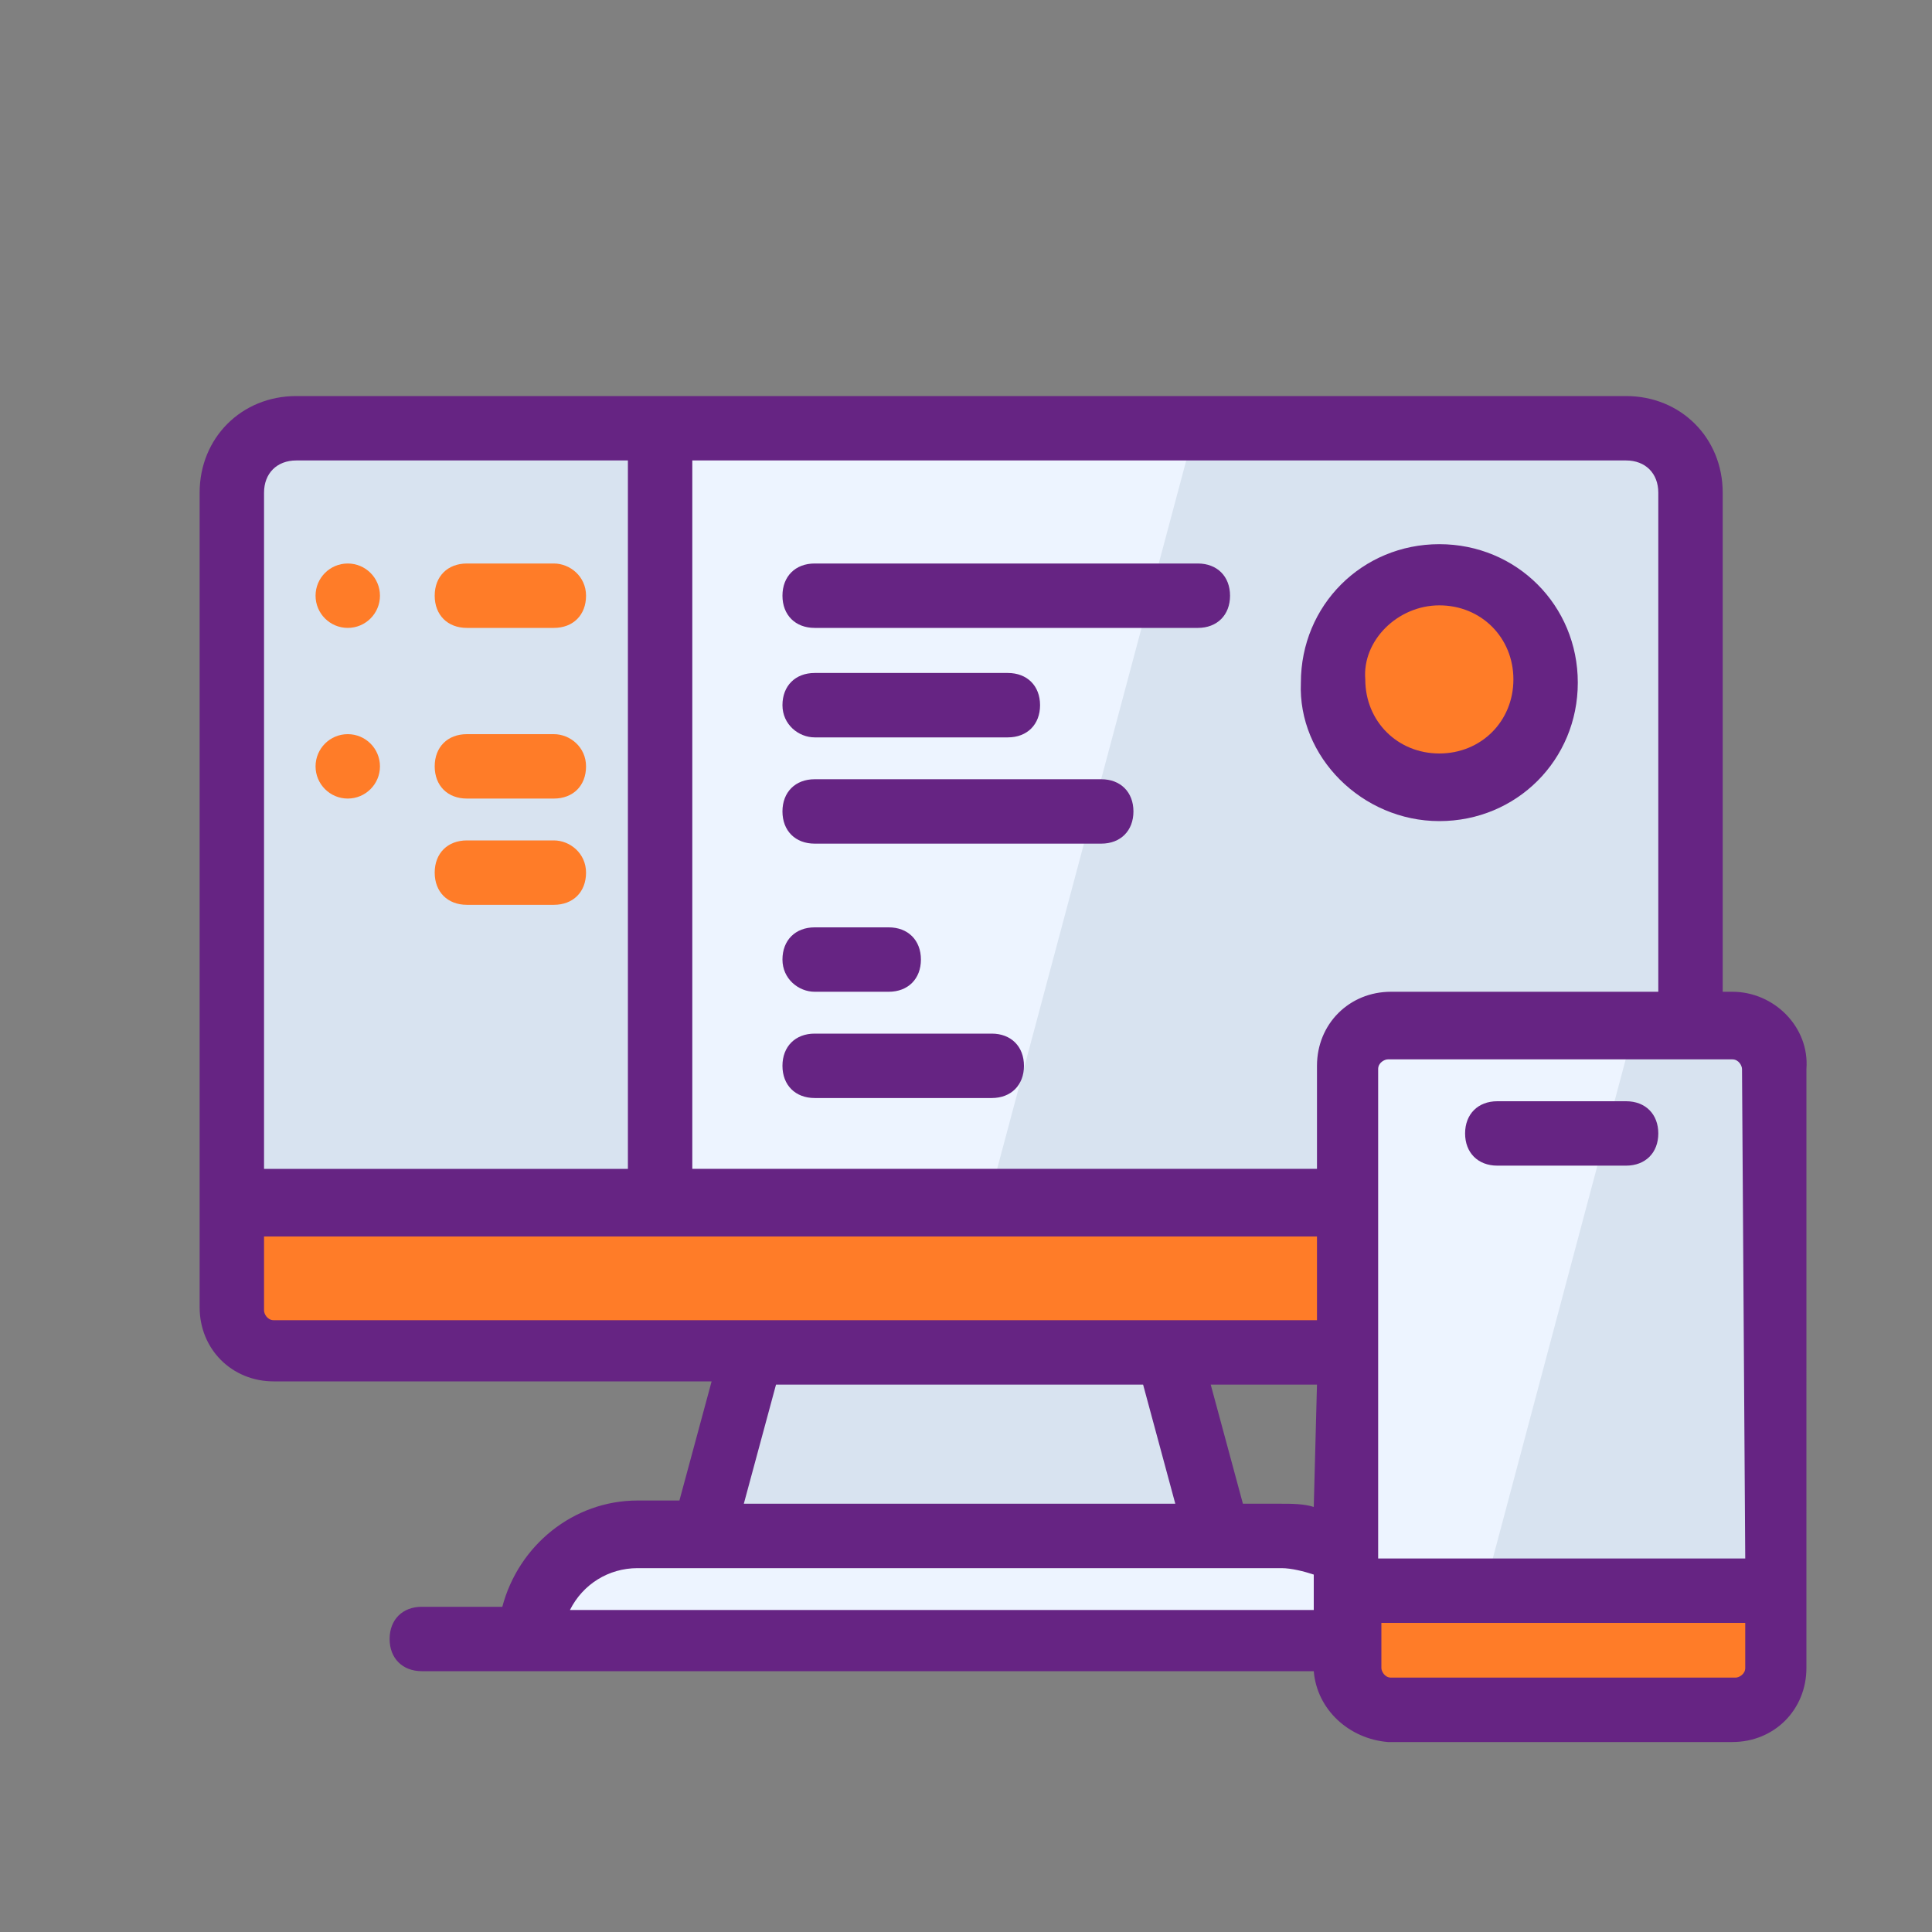
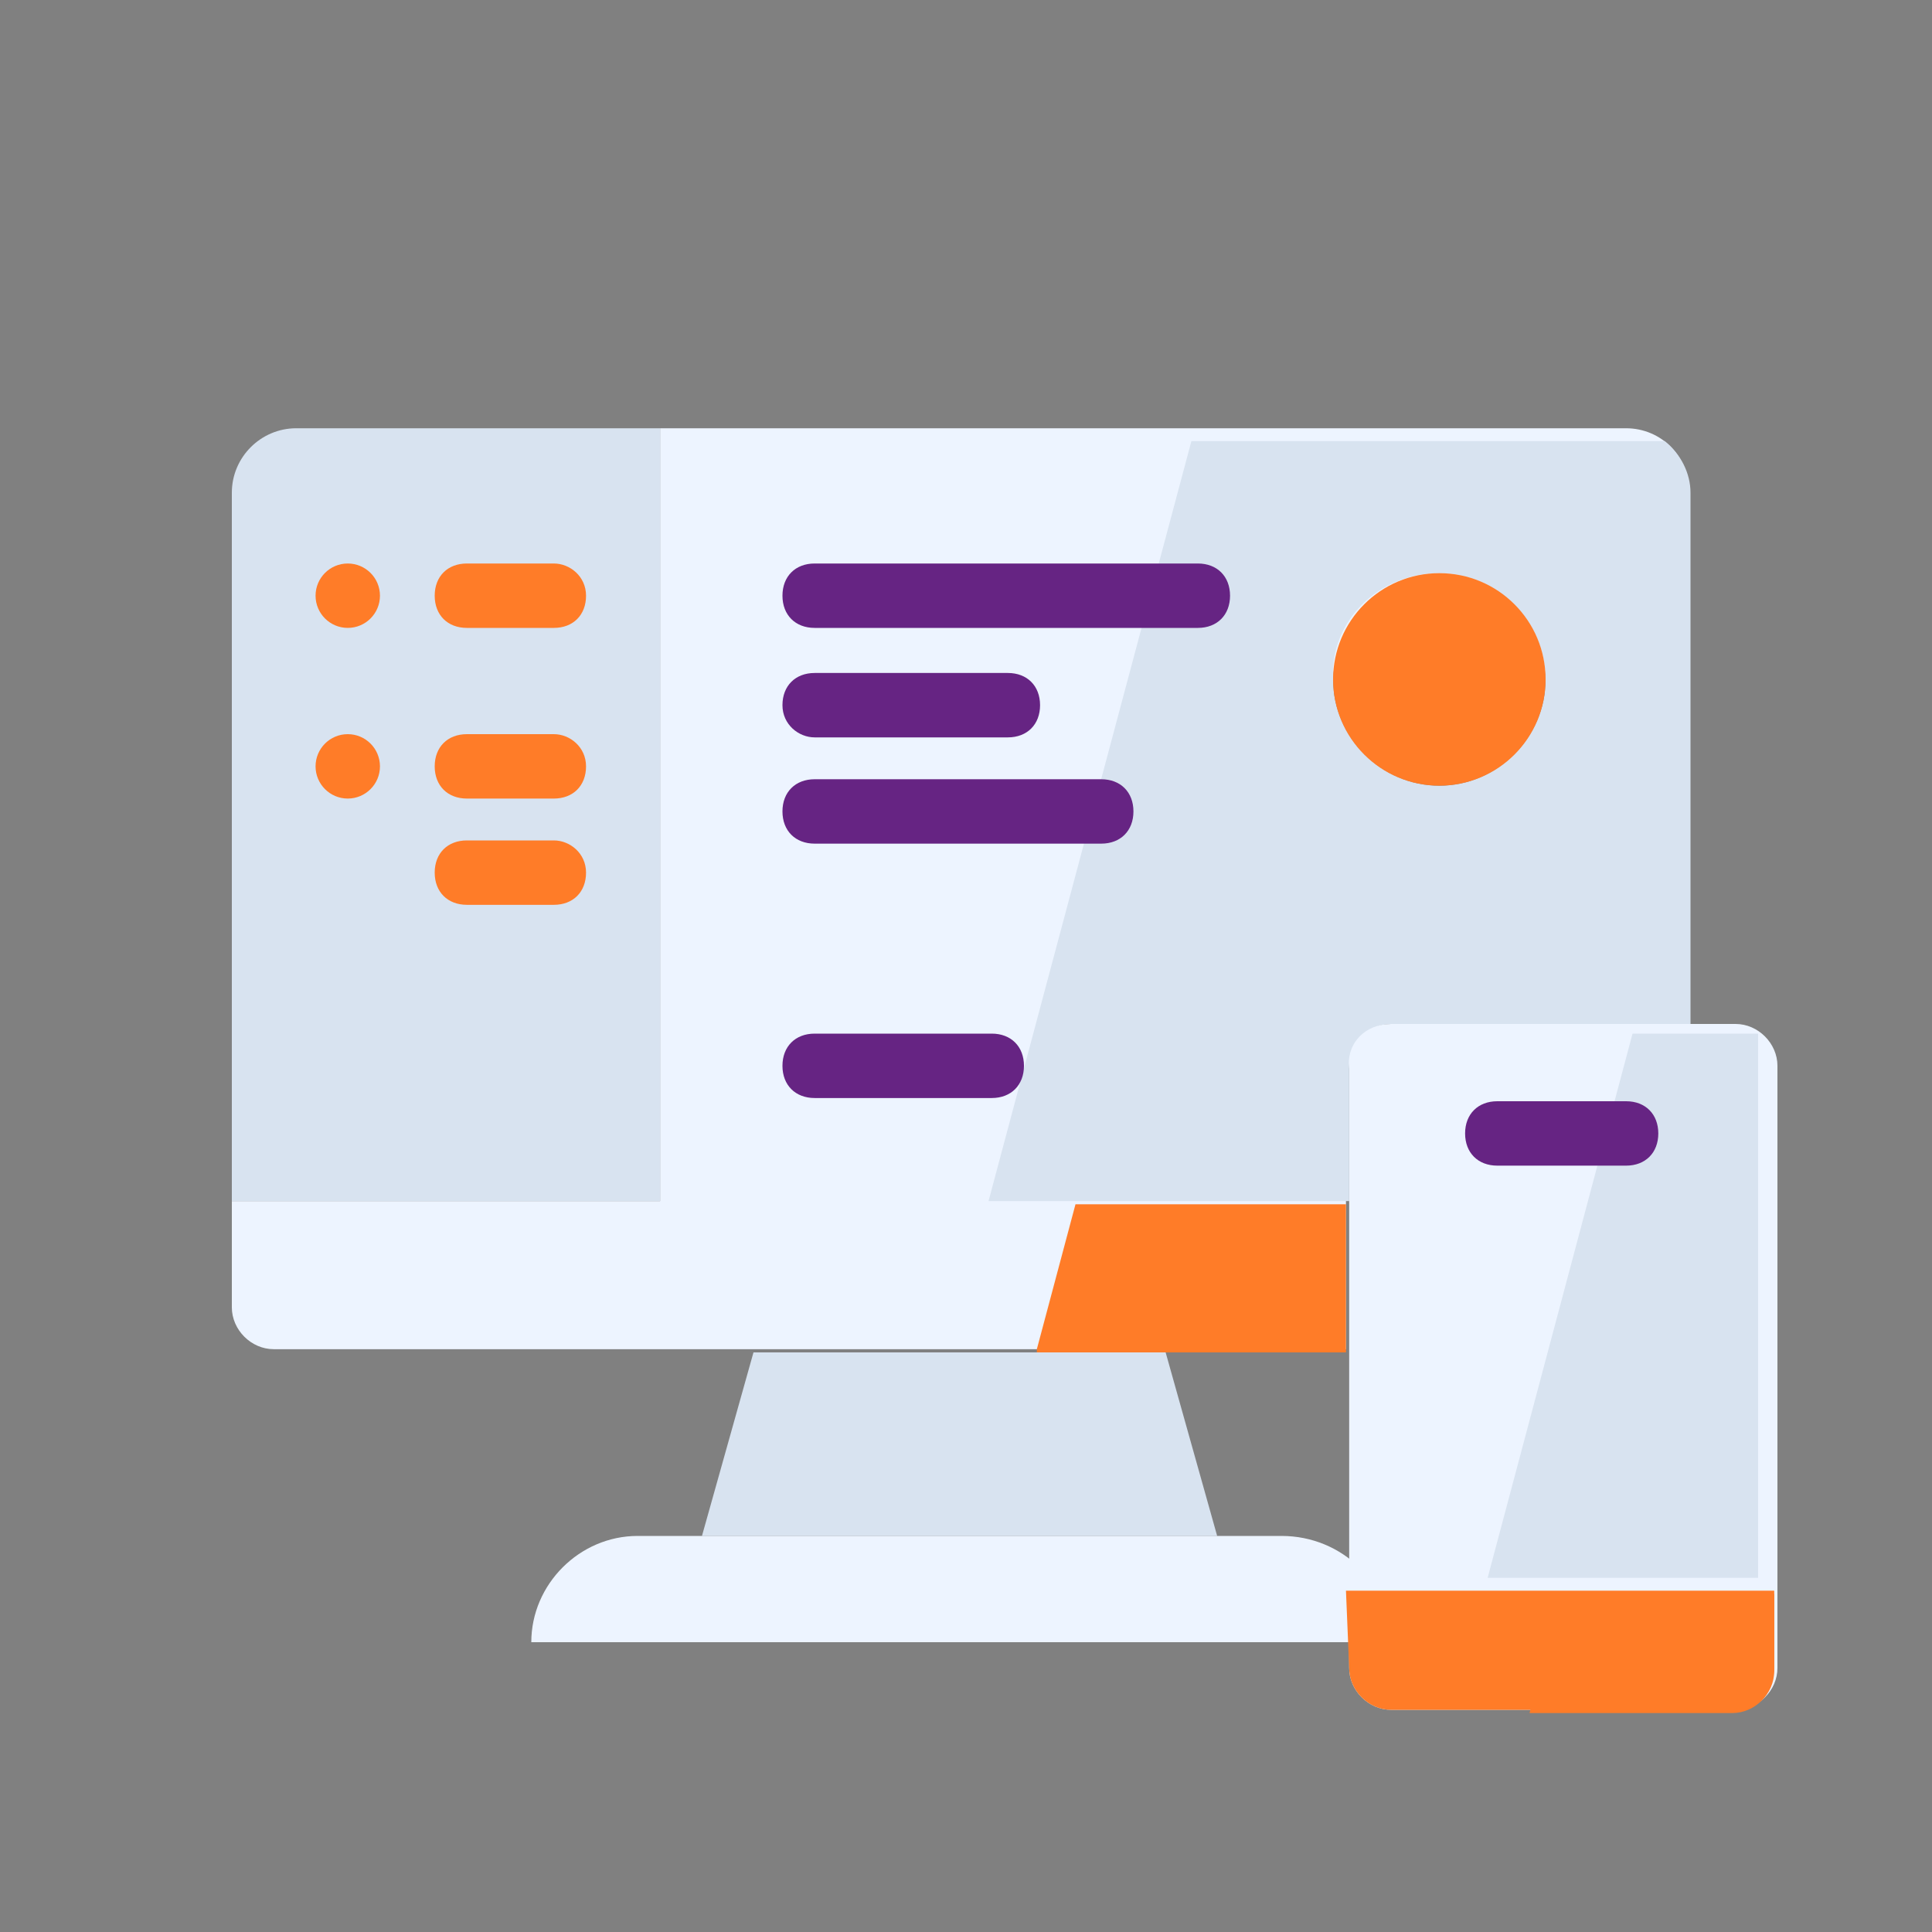
<svg xmlns="http://www.w3.org/2000/svg" version="1.1" id="Livello_1" x="0px" y="0px" viewBox="0 0 60 60" style="enable-background:new 0 0 60 60;" xml:space="preserve">
  <rect x="0" y="0" width="60" height="60" fill="#808080" stroke="none" />
  <style type="text/css">
	.st0{fill:none;}
	.st1{fill:#FFFFFF;}
	.st2{fill:#D8E3F0;}
	.st3{fill:#EDF4FF;}
	.st4{fill:#FF7C28;}
	.st5{fill:#662483;}
</style>
  <path class="st0" d="M0.5,0.4h60v60h-60V0.4z" />
  <path class="st1" d="M13.2,51h33.3" />
  <path class="st2" d="M36.2,42H23.4l-1.6,5.7h16L36.2,42z" />
  <path class="st3" d="M50.5,13.3h-30v24H7.2v3.3c0,0.7,0.6,1.3,1.3,1.3c0,0,0,0,0,0h33.3v-8.8c0-0.7,0.6-1.3,1.3-1.3l0,0h9.3V15.3  C52.5,14.2,51.6,13.3,50.5,13.3z M44.7,24.5c-1.8,0-3.3-1.5-3.3-3.3c0-1.8,1.5-3.3,3.3-3.3s3.3,1.5,3.3,3.3c0,0,0,0,0,0  C48,23,46.5,24.5,44.7,24.5z" />
  <path class="st2" d="M30.7,37.3h11.2v-4.2c0-0.7,0.6-1.3,1.3-1.3l0,0h9.3V15.3c0-0.6-0.3-1.2-0.8-1.6H37L30.7,37.3z M44.7,17.8  c1.8,0,3.3,1.5,3.3,3.3s-1.5,3.3-3.3,3.3c-1.8,0-3.3-1.5-3.3-3.3c0,0,0,0,0,0C41.3,19.3,42.8,17.8,44.7,17.8  C44.7,17.8,44.7,17.8,44.7,17.8L44.7,17.8z" />
  <path class="st2" d="M9.2,13.3h11.3l0,0v24l0,0H7.2l0,0v-22C7.2,14.2,8.1,13.3,9.2,13.3z" />
-   <path class="st4" d="M41.8,37.3H7.2v3.3c0,0.7,0.6,1.3,1.3,1.3c0,0,0,0,0,0h33.3V37.3z" />
  <path class="st4" d="M41.8,37.4h-8.4l-1.2,4.5V42h9.6V37.4z" />
  <path class="st3" d="M43.2,51H16.5c0-1.8,1.5-3.3,3.3-3.3h20C41.7,47.7,43.2,49.2,43.2,51z" />
  <path class="st3" d="M43.2,31.8h10.7c0.7,0,1.3,0.6,1.3,1.3v18.7c0,0.7-0.6,1.3-1.3,1.3H43.2c-0.7,0-1.3-0.6-1.3-1.3V33.2  C41.8,32.4,42.4,31.8,43.2,31.8z" />
-   <path class="st2" d="M46.2,49l4.5-16.9h3.9V49H46.2z" />
+   <path class="st2" d="M46.2,49l4.5-16.9h3.9V49H46.2" />
  <path class="st4" d="M41.8,49.4h13.3l0,0v2.4c0,0.7-0.6,1.3-1.3,1.3h0H43.2c-0.7,0-1.3-0.6-1.3-1.3v0L41.8,49.4L41.8,49.4z" />
  <path class="st4" d="M47.5,53.2h6.3c0.7,0,1.3-0.6,1.3-1.3l0,0v-2.4h-6.6L47.5,53.2z" />
  <circle class="st4" cx="44.7" cy="21.1" r="3.3" />
  <g>
-     <path class="st5" d="M53.8,30.8h-0.3V15.3c0-1.7-1.3-3-3-3H9.2c-1.7,0-3,1.3-3,3v25.3c0,1.3,1,2.3,2.3,2.3c0,0,0,0,0,0h13.6l-1,3.7   h-1.3c-2,0-3.7,1.4-4.2,3.3h-2.5c-0.6,0-1,0.4-1,1s0.4,1,1,1h27.7c0.1,1.2,1.1,2.1,2.3,2.2h10.7c1.3,0,2.3-1,2.3-2.3l0,0V33.2   C56.2,31.9,55.1,30.8,53.8,30.8C53.8,30.8,53.8,30.8,53.8,30.8z M21.5,14.3h29c0.6,0,1,0.4,1,1v15.5h-8.3c-1.3,0-2.3,1-2.3,2.3v3.2   H21.5L21.5,14.3z M40.8,46.8c-0.3-0.1-0.7-0.1-1-0.1h-1.2l-1-3.7h3.3L40.8,46.8z M8.2,15.3c0-0.6,0.4-1,1-1h10.3v22H8.2V15.3z    M8.5,41c-0.2,0-0.3-0.2-0.3-0.3v-2.3h32.7V41L8.5,41z M36.5,46.7H23.1l1-3.7h11.4L36.5,46.7z M19.8,48.7h20c0.3,0,0.7,0.1,1,0.2   V50H17.7C18.1,49.2,18.9,48.7,19.8,48.7L19.8,48.7z M54.2,51.8c0,0.2-0.2,0.3-0.3,0.3l0,0H43.2c-0.2,0-0.3-0.2-0.3-0.3l0,0v-1.4   h11.3L54.2,51.8z M54.2,48.4H42.8V33.2c0-0.2,0.2-0.3,0.3-0.3l0,0h10.7c0.2,0,0.3,0.2,0.3,0.3l0,0L54.2,48.4z" />
    <path class="st5" d="M50.5,34.2h-4c-0.6,0-1,0.4-1,1s0.4,1,1,1h4c0.6,0,1-0.4,1-1S51.1,34.2,50.5,34.2z" />
    <path class="st4" d="M17.2,17.5h-2.7c-0.6,0-1,0.4-1,1s0.4,1,1,1h2.7c0.6,0,1-0.4,1-1S17.7,17.5,17.2,17.5z" />
    <circle class="st4" cx="10.8" cy="18.5" r="1" />
    <path class="st4" d="M17.2,22.8h-2.7c-0.6,0-1,0.4-1,1s0.4,1,1,1h2.7c0.6,0,1-0.4,1-1S17.7,22.8,17.2,22.8z" />
    <path class="st4" d="M17.2,26.1h-2.7c-0.6,0-1,0.4-1,1s0.4,1,1,1h2.7c0.6,0,1-0.4,1-1S17.7,26.1,17.2,26.1z" />
    <circle class="st4" cx="10.8" cy="23.8" r="1" />
-     <path class="st5" d="M44.7,25.5c2.4,0,4.3-1.9,4.3-4.3s-1.9-4.3-4.3-4.3s-4.3,1.9-4.3,4.3l0,0C40.3,23.5,42.3,25.5,44.7,25.5z    M44.7,18.8c1.3,0,2.3,1,2.3,2.3c0,1.3-1,2.3-2.3,2.3s-2.3-1-2.3-2.3c0,0,0,0,0,0C42.3,19.9,43.4,18.8,44.7,18.8z" />
    <path class="st5" d="M25.3,22.9h6c0.6,0,1-0.4,1-1s-0.4-1-1-1h-6c-0.6,0-1,0.4-1,1S24.8,22.9,25.3,22.9z" />
    <path class="st5" d="M34.2,24.2h-8.9c-0.6,0-1,0.4-1,1s0.4,1,1,1h8.9c0.6,0,1-0.4,1-1S34.8,24.2,34.2,24.2z" />
    <path class="st5" d="M37.2,17.5H25.3c-0.6,0-1,0.4-1,1s0.4,1,1,1h11.9c0.6,0,1-0.4,1-1S37.8,17.5,37.2,17.5z" />
    <path class="st5" d="M30.8,32.1h-5.5c-0.6,0-1,0.4-1,1c0,0.6,0.4,1,1,1h5.5c0.6,0,1-0.4,1-1S31.4,32.1,30.8,32.1z" />
-     <path class="st5" d="M25.3,30.8h2.3c0.6,0,1-0.4,1-1s-0.4-1-1-1h-2.3c-0.6,0-1,0.4-1,1S24.8,30.8,25.3,30.8z" />
  </g>
</svg>